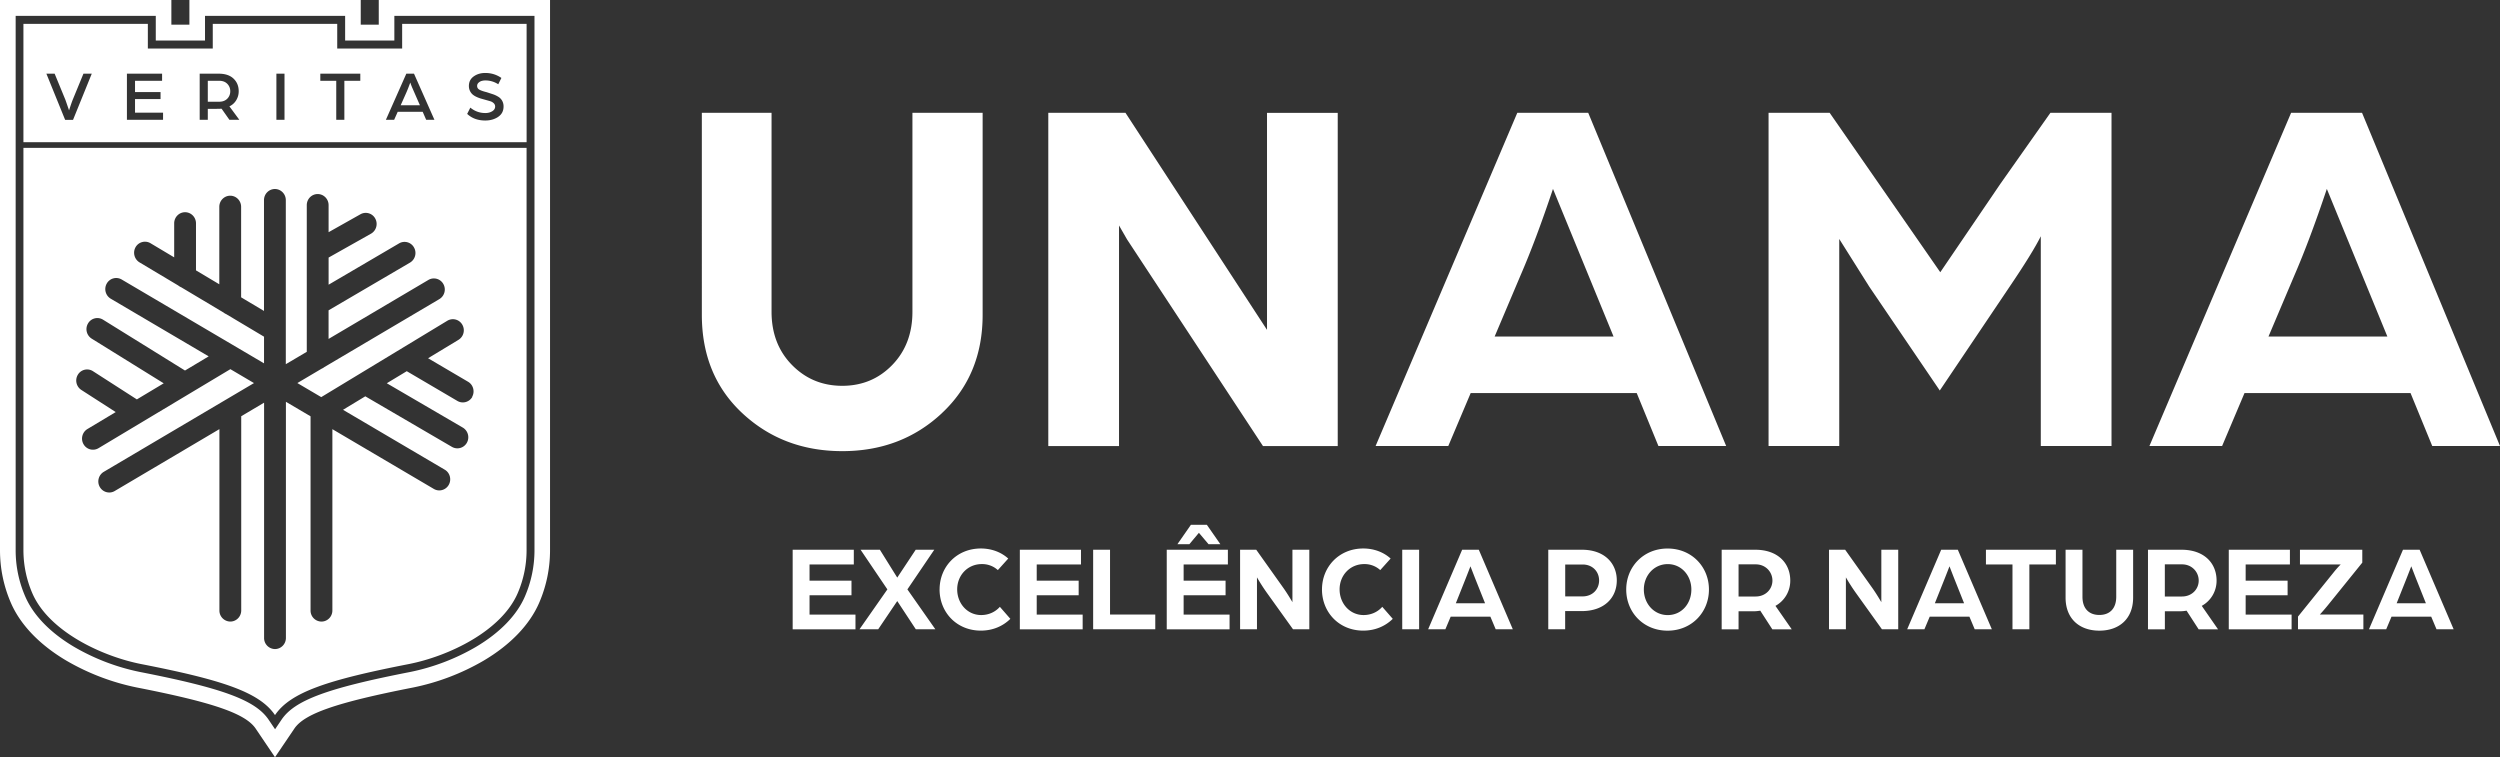
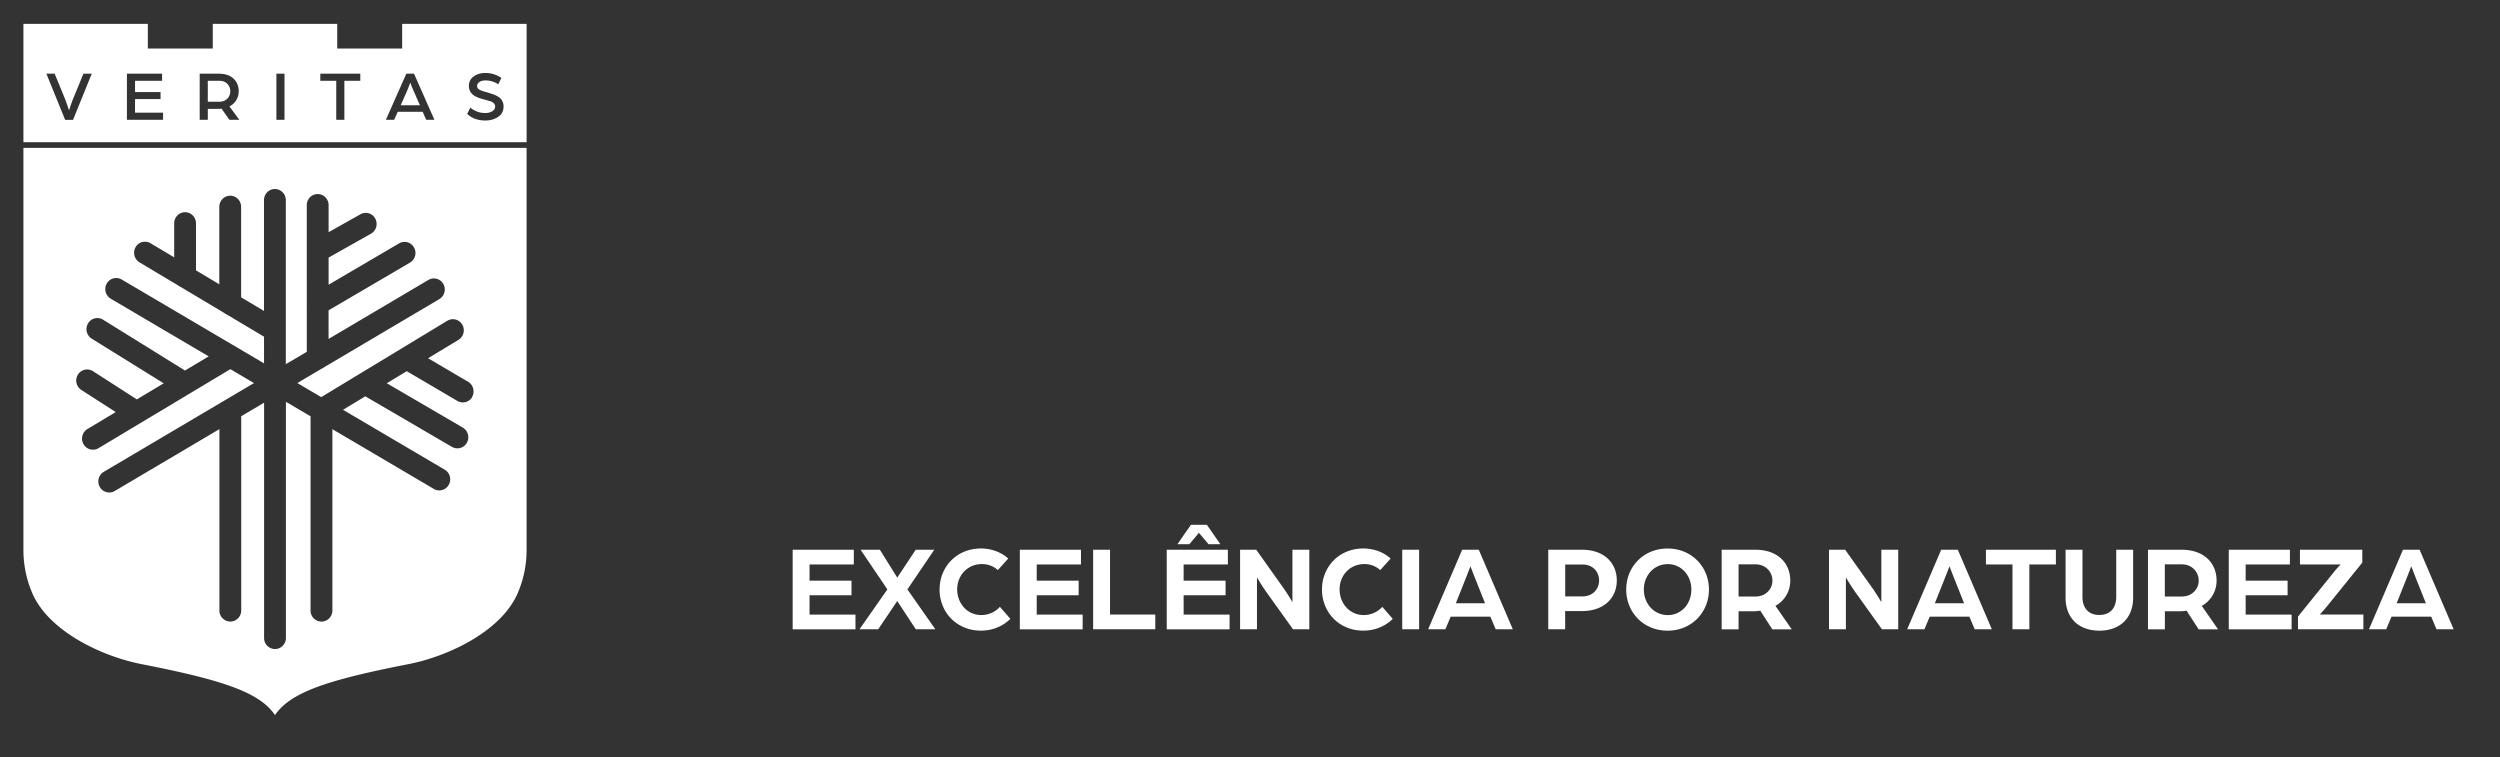
<svg xmlns="http://www.w3.org/2000/svg" width="208" height="63" fill="none">
  <rect width="100%" height="100%" fill="#333333" stroke="none" />
  <g fill="#fff" clip-path="url('#clip0_198_2')">
-     <path d="M78.373 34.37q-3.381 3.166-8.299 3.165t-8.299-3.144-3.382-8.194V9.383h5.8v16.556q0 2.696 1.701 4.427 1.702 1.733 4.18 1.733 2.479 0 4.16-1.733 1.68-1.732 1.68-4.427V9.383h5.841v16.814q0 5.006-3.382 8.17zM87.218 37.109V9.386h6.422l7.109 10.903 2.016 3.092 1.879 2.881.771 1.181V9.39h5.884v27.723h-6.219l-6.823-10.373-2.409-3.66-2.08-3.163-.666-1.158v18.354h-5.884zM114.449 37.109l11.79-27.723h5.901l11.478 27.723h-5.637l-1.806-4.406h-13.814l-1.864 4.406h-6.05zm9.908-9.112h9.889l-2.123-5.176-2.915-7.104q-1.434 4.283-2.699 7.193L124.354 28zM147.144 37.109V9.386h5.084l4.104 5.914 5.099 7.35 5.003-7.36 4.16-5.904h5.084v27.723h-5.884V19.656q-.677 1.369-2.618 4.234l-5.786 8.6-5.866-8.638-2.499-3.971v17.228h-5.884zM178.831 37.109 190.62 9.386h5.902L208 37.109h-5.637l-1.806-4.406h-13.814l-1.864 4.406h-6.051zm9.907-9.112h9.89l-2.123-5.176-2.912-7.104q-1.435 4.283-2.699 7.193L188.738 28zM44.469 1.32V45.77c0 1.338-.27 2.638-.8 3.864-.678 1.566-2.089 3.015-4.078 4.193a18 18 0 0 1-5.483 2.085c-6.9 1.35-9.593 2.351-10.684 3.965l-.538.797-.538-.797c-1.091-1.614-3.787-2.615-10.684-3.965a18 18 0 0 1-5.483-2.085c-1.99-1.175-3.4-2.626-4.078-4.193a9.6 9.6 0 0 1-.8-3.864V1.32h11.658v2.055h4.096V1.32h11.658v2.055h4.095V1.32zM45.766 0H31.513v2.052h-1.5V0H15.758v2.052h-1.5V0H0v45.769c0 1.525.305 3.002.91 4.397.792 1.821 2.386 3.483 4.614 4.8a19.3 19.3 0 0 0 5.89 2.239c6.344 1.244 9.017 2.168 9.86 3.417l.538.797L22.88 63l1.07-1.581.539-.797c.843-1.25 3.516-2.173 9.86-3.417a19.3 19.3 0 0 0 5.89-2.239c2.228-1.318 3.822-2.979 4.614-4.8.605-1.395.91-2.872.91-4.397V0z" />
-     <path d="M22.88 12.3H1.949V45.77c0 1.237.253 2.46.744 3.595 1.37 3.156 5.757 5.24 9.087 5.892 6.708 1.312 9.811 2.33 11.1 4.24 1.289-1.91 4.392-2.928 11.1-4.24 3.33-.651 7.717-2.736 9.087-5.892a9 9 0 0 0 .744-3.595V12.3H22.877zm16.417 20.72a.91.91 0 0 1-.788.462.9.9 0 0 1-.454-.124l-4.212-2.475-1.661 1.003 6.324 3.69a.937.937 0 0 1 .337 1.262.904.904 0 0 1-1.24.343l-7.21-4.208-1.853 1.123 8.465 4.983c.433.255.581.82.331 1.262a.91.91 0 0 1-.788.462.9.9 0 0 1-.454-.125l-8.44-4.972v15.085c0 .51-.405.924-.908.924a.915.915 0 0 1-.908-.924V34.637l-2.05-1.208v19.648c0 .51-.408.924-.908.924a.915.915 0 0 1-.908-.924V33.503L20.07 34.63V50.79c0 .51-.407.924-.907.924a.917.917 0 0 1-.908-.924V35.703l-8.712 5.15a.9.9 0 0 1-.453.124.91.91 0 0 1-.786-.459.93.93 0 0 1 .329-1.261l12.499-7.385-1.964-1.158L8.194 37.29a.9.9 0 0 1-1.242-.329.933.933 0 0 1 .32-1.265l2.356-1.412-2.862-1.842a.934.934 0 0 1-.283-1.273.896.896 0 0 1 1.251-.287l3.653 2.348 2.234-1.339-5.992-3.716a.933.933 0 0 1-.302-1.27.896.896 0 0 1 1.245-.308l6.82 4.231 1.97-1.178-8.147-4.797a.933.933 0 0 1-.332-1.262.9.9 0 0 1 1.24-.337l11.844 6.976v-2.218l-3.148-1.877a.8.8 0 0 1-.212-.128l-3.528-2.105a1 1 0 0 1-.248-.148l-3.225-1.925a.94.94 0 0 1-.326-1.264.9.9 0 0 1 1.242-.329l1.97 1.176v-2.831c0-.51.406-.924.907-.924.5 0 .907.414.907.924v3.914l1.94 1.158v-6.446c0-.51.408-.924.908-.924s.907.414.907.924v7.53l1.903 1.134v-9.221c0-.51.407-.924.907-.924s.908.415.908.924v13.651l1.745-1.03V17.069c0-.513.407-.924.907-.924s.908.411.908.924v2.25l2.65-1.492a.897.897 0 0 1 1.233.36.933.933 0 0 1-.355 1.256L27.34 21.43v2.257l5.864-3.438a.897.897 0 0 1 1.24.34.93.93 0 0 1-.335 1.262l-6.772 3.968v2.38l8.307-4.909a.9.9 0 0 1 1.24.335.93.93 0 0 1-.33 1.261l-9.569 5.656a.9.9 0 0 1-.22.13L24.74 31.87l1.987 1.17 10.489-6.353a.9.9 0 0 1 1.245.323.93.93 0 0 1-.317 1.265l-2.528 1.53 3.33 1.958c.434.255.582.82.332 1.261zM34.186 7.015l-.052-.148q-.189.532-.364.918l-.433.971h1.6l-.428-.977q-.073-.168-.172-.394a6 6 0 0 1-.151-.37M18.907 6.97q-.249-.248-.664-.248h-.954v1.741h.949q.42 0 .669-.249a.85.85 0 0 0 .25-.621.85.85 0 0 0-.25-.622" />
+     <path d="M22.88 12.3H1.949V45.77c0 1.237.253 2.46.744 3.595 1.37 3.156 5.757 5.24 9.087 5.892 6.708 1.312 9.811 2.33 11.1 4.24 1.289-1.91 4.392-2.928 11.1-4.24 3.33-.651 7.717-2.736 9.087-5.892a9 9 0 0 0 .744-3.595V12.3zm16.417 20.72a.91.91 0 0 1-.788.462.9.9 0 0 1-.454-.124l-4.212-2.475-1.661 1.003 6.324 3.69a.937.937 0 0 1 .337 1.262.904.904 0 0 1-1.24.343l-7.21-4.208-1.853 1.123 8.465 4.983c.433.255.581.82.331 1.262a.91.91 0 0 1-.788.462.9.9 0 0 1-.454-.125l-8.44-4.972v15.085c0 .51-.405.924-.908.924a.915.915 0 0 1-.908-.924V34.637l-2.05-1.208v19.648c0 .51-.408.924-.908.924a.915.915 0 0 1-.908-.924V33.503L20.07 34.63V50.79c0 .51-.407.924-.907.924a.917.917 0 0 1-.908-.924V35.703l-8.712 5.15a.9.9 0 0 1-.453.124.91.91 0 0 1-.786-.459.93.93 0 0 1 .329-1.261l12.499-7.385-1.964-1.158L8.194 37.29a.9.9 0 0 1-1.242-.329.933.933 0 0 1 .32-1.265l2.356-1.412-2.862-1.842a.934.934 0 0 1-.283-1.273.896.896 0 0 1 1.251-.287l3.653 2.348 2.234-1.339-5.992-3.716a.933.933 0 0 1-.302-1.27.896.896 0 0 1 1.245-.308l6.82 4.231 1.97-1.178-8.147-4.797a.933.933 0 0 1-.332-1.262.9.9 0 0 1 1.24-.337l11.844 6.976v-2.218l-3.148-1.877a.8.8 0 0 1-.212-.128l-3.528-2.105a1 1 0 0 1-.248-.148l-3.225-1.925a.94.94 0 0 1-.326-1.264.9.9 0 0 1 1.242-.329l1.97 1.176v-2.831c0-.51.406-.924.907-.924.5 0 .907.414.907.924v3.914l1.94 1.158v-6.446c0-.51.408-.924.908-.924s.907.414.907.924v7.53l1.903 1.134v-9.221c0-.51.407-.924.907-.924s.908.415.908.924v13.651l1.745-1.03V17.069c0-.513.407-.924.907-.924s.908.411.908.924v2.25l2.65-1.492a.897.897 0 0 1 1.233.36.933.933 0 0 1-.355 1.256L27.34 21.43v2.257l5.864-3.438a.897.897 0 0 1 1.24.34.93.93 0 0 1-.335 1.262l-6.772 3.968v2.38l8.307-4.909a.9.9 0 0 1 1.24.335.93.93 0 0 1-.33 1.261l-9.569 5.656a.9.9 0 0 1-.22.13L24.74 31.87l1.987 1.17 10.489-6.353a.9.9 0 0 1 1.245.323.93.93 0 0 1-.317 1.265l-2.528 1.53 3.33 1.958c.434.255.582.82.332 1.261zM34.186 7.015l-.052-.148q-.189.532-.364.918l-.433.971h1.6l-.428-.977q-.073-.168-.172-.394a6 6 0 0 1-.151-.37M18.907 6.97q-.249-.248-.664-.248h-.954v1.741h.949q.42 0 .669-.249a.85.85 0 0 0 .25-.621.85.85 0 0 0-.25-.622" />
    <path d="M33.459 1.984v2.052h-5.402V1.984H17.702v2.052h-5.401V1.984H1.949v9.849h41.865V1.984zM6.076 9.974H5.42L3.859 6.13h.687l.902 2.191.297.859q.188-.58.296-.859l.902-2.191h.692zm7.49-.007H10.56V6.13h2.926v.592h-2.252v.936h2.124v.586h-2.124v1.131h2.333zm5.52 0-.65-.923a9 9 0 0 1-.603.011h-.544v.912h-.675V6.13h1.583q.802 0 1.233.411.431.413.43 1.052.001.396-.203.74-.205.342-.57.515l.826 1.12zm4.585 0h-.675V6.13h.675zm6.306-3.245h-1.326v3.245h-.675V6.722H26.65V6.13h3.327zm5.48 3.245-.288-.663h-2.08l-.296.663h-.687l1.7-3.837h.639l1.699 3.837zm5.99-.242q-.455.302-1.071.302-.926 0-1.507-.551l.262-.521q.547.45 1.25.45.328 0 .57-.148.245-.148.245-.397a.37.37 0 0 0-.128-.281.7.7 0 0 0-.267-.154q-.136-.04-.384-.11L40 8.197a2.5 2.5 0 0 1-.373-.145 1.3 1.3 0 0 1-.325-.21.93.93 0 0 1-.29-.687q-.001-.51.4-.797.402-.288.966-.287c.491 0 .94.139 1.338.414l-.262.527a1.95 1.95 0 0 0-1.076-.32q-.145 0-.291.039a.63.63 0 0 0-.268.148.35.35 0 0 0-.122.27q0 .208.19.313.187.106.601.208l.524.171q.225.075.442.208a.9.9 0 0 1 .329.34.96.96 0 0 1 .113.471q0 .563-.454.865zM65.95 45.738h5.087v1.226h-3.683v1.347h3.49v1.217h-3.49v1.605h3.822v1.226H65.95v-6.621M73.83 49.037 71.6 45.738h1.606l1.445 2.319 1.536-2.319h1.545l-2.237 3.299 2.327 3.32h-1.626l-1.545-2.349-1.585 2.348h-1.556zM78.175 49.037c0-1.88 1.425-3.403 3.432-3.403.893 0 1.696.308 2.278.838l-.864.96a1.93 1.93 0 0 0-1.335-.5c-1.184 0-2.048.938-2.048 2.105 0 1.166.843 2.135 1.995 2.135.602 0 1.155-.234 1.556-.684l.873 1c-.622.614-1.466.98-2.458.98-2.007 0-3.432-1.521-3.432-3.431zM84.85 45.738h5.088v1.226h-3.683v1.347h3.49v1.217h-3.49v1.605h3.822v1.226H84.85v-6.621M90.95 45.738h1.405v5.392h3.764v1.226H90.95zM97.073 45.738h5.087v1.226h-3.682v1.347h3.49v1.217h-3.49v1.605h3.822v1.226h-5.227v-6.621m2.016-2.073h1.323l1.123 1.614h-.983l-.803-.95-.794.95h-.995l1.123-1.614zM103.175 45.738h1.344l2.237 3.148c.361.5.774 1.214.774 1.214v-4.362h1.405v6.618h-1.356l-2.167-3.023a16 16 0 0 1-.832-1.297v4.32h-1.405zM109.99 49.037c0-1.88 1.426-3.403 3.433-3.403.893 0 1.696.308 2.277.838l-.864.96a1.93 1.93 0 0 0-1.335-.5c-1.184 0-2.047.938-2.047 2.105 0 1.166.843 2.135 1.995 2.135.602 0 1.155-.234 1.556-.684l.873 1c-.623.614-1.466.98-2.458.98-2.007 0-3.432-1.521-3.432-3.431zM116.666 45.738h1.405v6.618h-1.405zM121.651 45.738h1.385l2.83 6.618h-1.425l-.442-1.05h-3.302l-.442 1.05h-1.434zm1.906 4.454-.754-1.89c-.2-.5-.451-1.163-.462-1.184-.009.02-.262.684-.463 1.184l-.753 1.89h2.432M128.819 45.738h2.789c1.905 0 2.909 1.143 2.909 2.553s-1.004 2.552-2.921 2.552h-1.375v1.51h-1.405v-6.618zm2.85 3.882c.832 0 1.376-.592 1.376-1.326s-.541-1.327-1.364-1.327h-1.455v2.656h1.446zM135.302 49.049c0-1.89 1.434-3.412 3.441-3.412s3.441 1.522 3.441 3.412-1.434 3.423-3.441 3.423-3.441-1.522-3.441-3.423m5.419 0c0-1.176-.832-2.115-1.966-2.115-1.135 0-1.987.939-1.987 2.115 0 1.175.844 2.126 1.987 2.126s1.966-.939 1.966-2.126M143.24 45.738h2.789c1.917 0 2.921 1.143 2.921 2.564a2.38 2.38 0 0 1-1.233 2.106l1.355 1.951h-1.614l-1.004-1.551c-.192.03-.361.05-.553.05h-1.253v1.501h-1.405v-6.618zm2.83 3.891c.823 0 1.396-.604 1.396-1.327 0-.722-.573-1.347-1.384-1.347h-1.434v2.677h1.425zM152.173 45.738h1.344l2.236 3.148c.361.5.774 1.214.774 1.214v-4.362h1.405v6.618h-1.355l-2.167-3.023a16 16 0 0 1-.832-1.297v4.32h-1.405zM161.507 45.738h1.384l2.831 6.618h-1.426l-.442-1.05h-3.301l-.442 1.05h-1.434zm1.905 4.454-.753-1.89c-.201-.5-.451-1.163-.463-1.184-.008.02-.261.684-.462 1.184l-.754 1.89h2.432M167.438 46.964h-2.208v-1.226h5.82v1.226h-2.207v5.392h-1.405zM171.856 49.724V45.74h1.405v3.912c0 .992.553 1.513 1.405 1.513s1.405-.521 1.405-1.513V45.74h1.405v3.983c0 1.747-1.143 2.748-2.81 2.748s-2.81-1.001-2.81-2.748M178.709 45.738h2.789c1.917 0 2.921 1.143 2.921 2.564a2.38 2.38 0 0 1-1.233 2.106l1.355 1.951h-1.614l-1.004-1.551c-.192.03-.361.05-.553.05h-1.253v1.501h-1.405v-6.618zm2.83 3.891c.823 0 1.393-.604 1.393-1.327 0-.722-.573-1.347-1.384-1.347h-1.434v2.677h1.425zM185.434 45.738h5.087v1.226h-3.682v1.347h3.49v1.217h-3.49v1.605h3.822v1.226h-5.227v-6.621M191.196 51.296l2.95-3.657c.34-.43.602-.675.602-.675h-3.392v-1.226h5.187v1.072l-2.839 3.515c-.352.438-.693.805-.693.805h3.622v1.226h-5.44v-1.063zM199.928 45.738h1.385l2.83 6.618h-1.425l-.442-1.05h-3.302l-.442 1.05h-1.434zm1.906 4.454-.754-1.89c-.201-.5-.451-1.163-.462-1.184-.009.02-.262.684-.463 1.184l-.753 1.89h2.432" />
  </g>
  <defs>
    <clipPath id="clip0_198_2">
      <path fill="#fff" d="M0 0h208v63H0z" />
    </clipPath>
  </defs>
</svg>